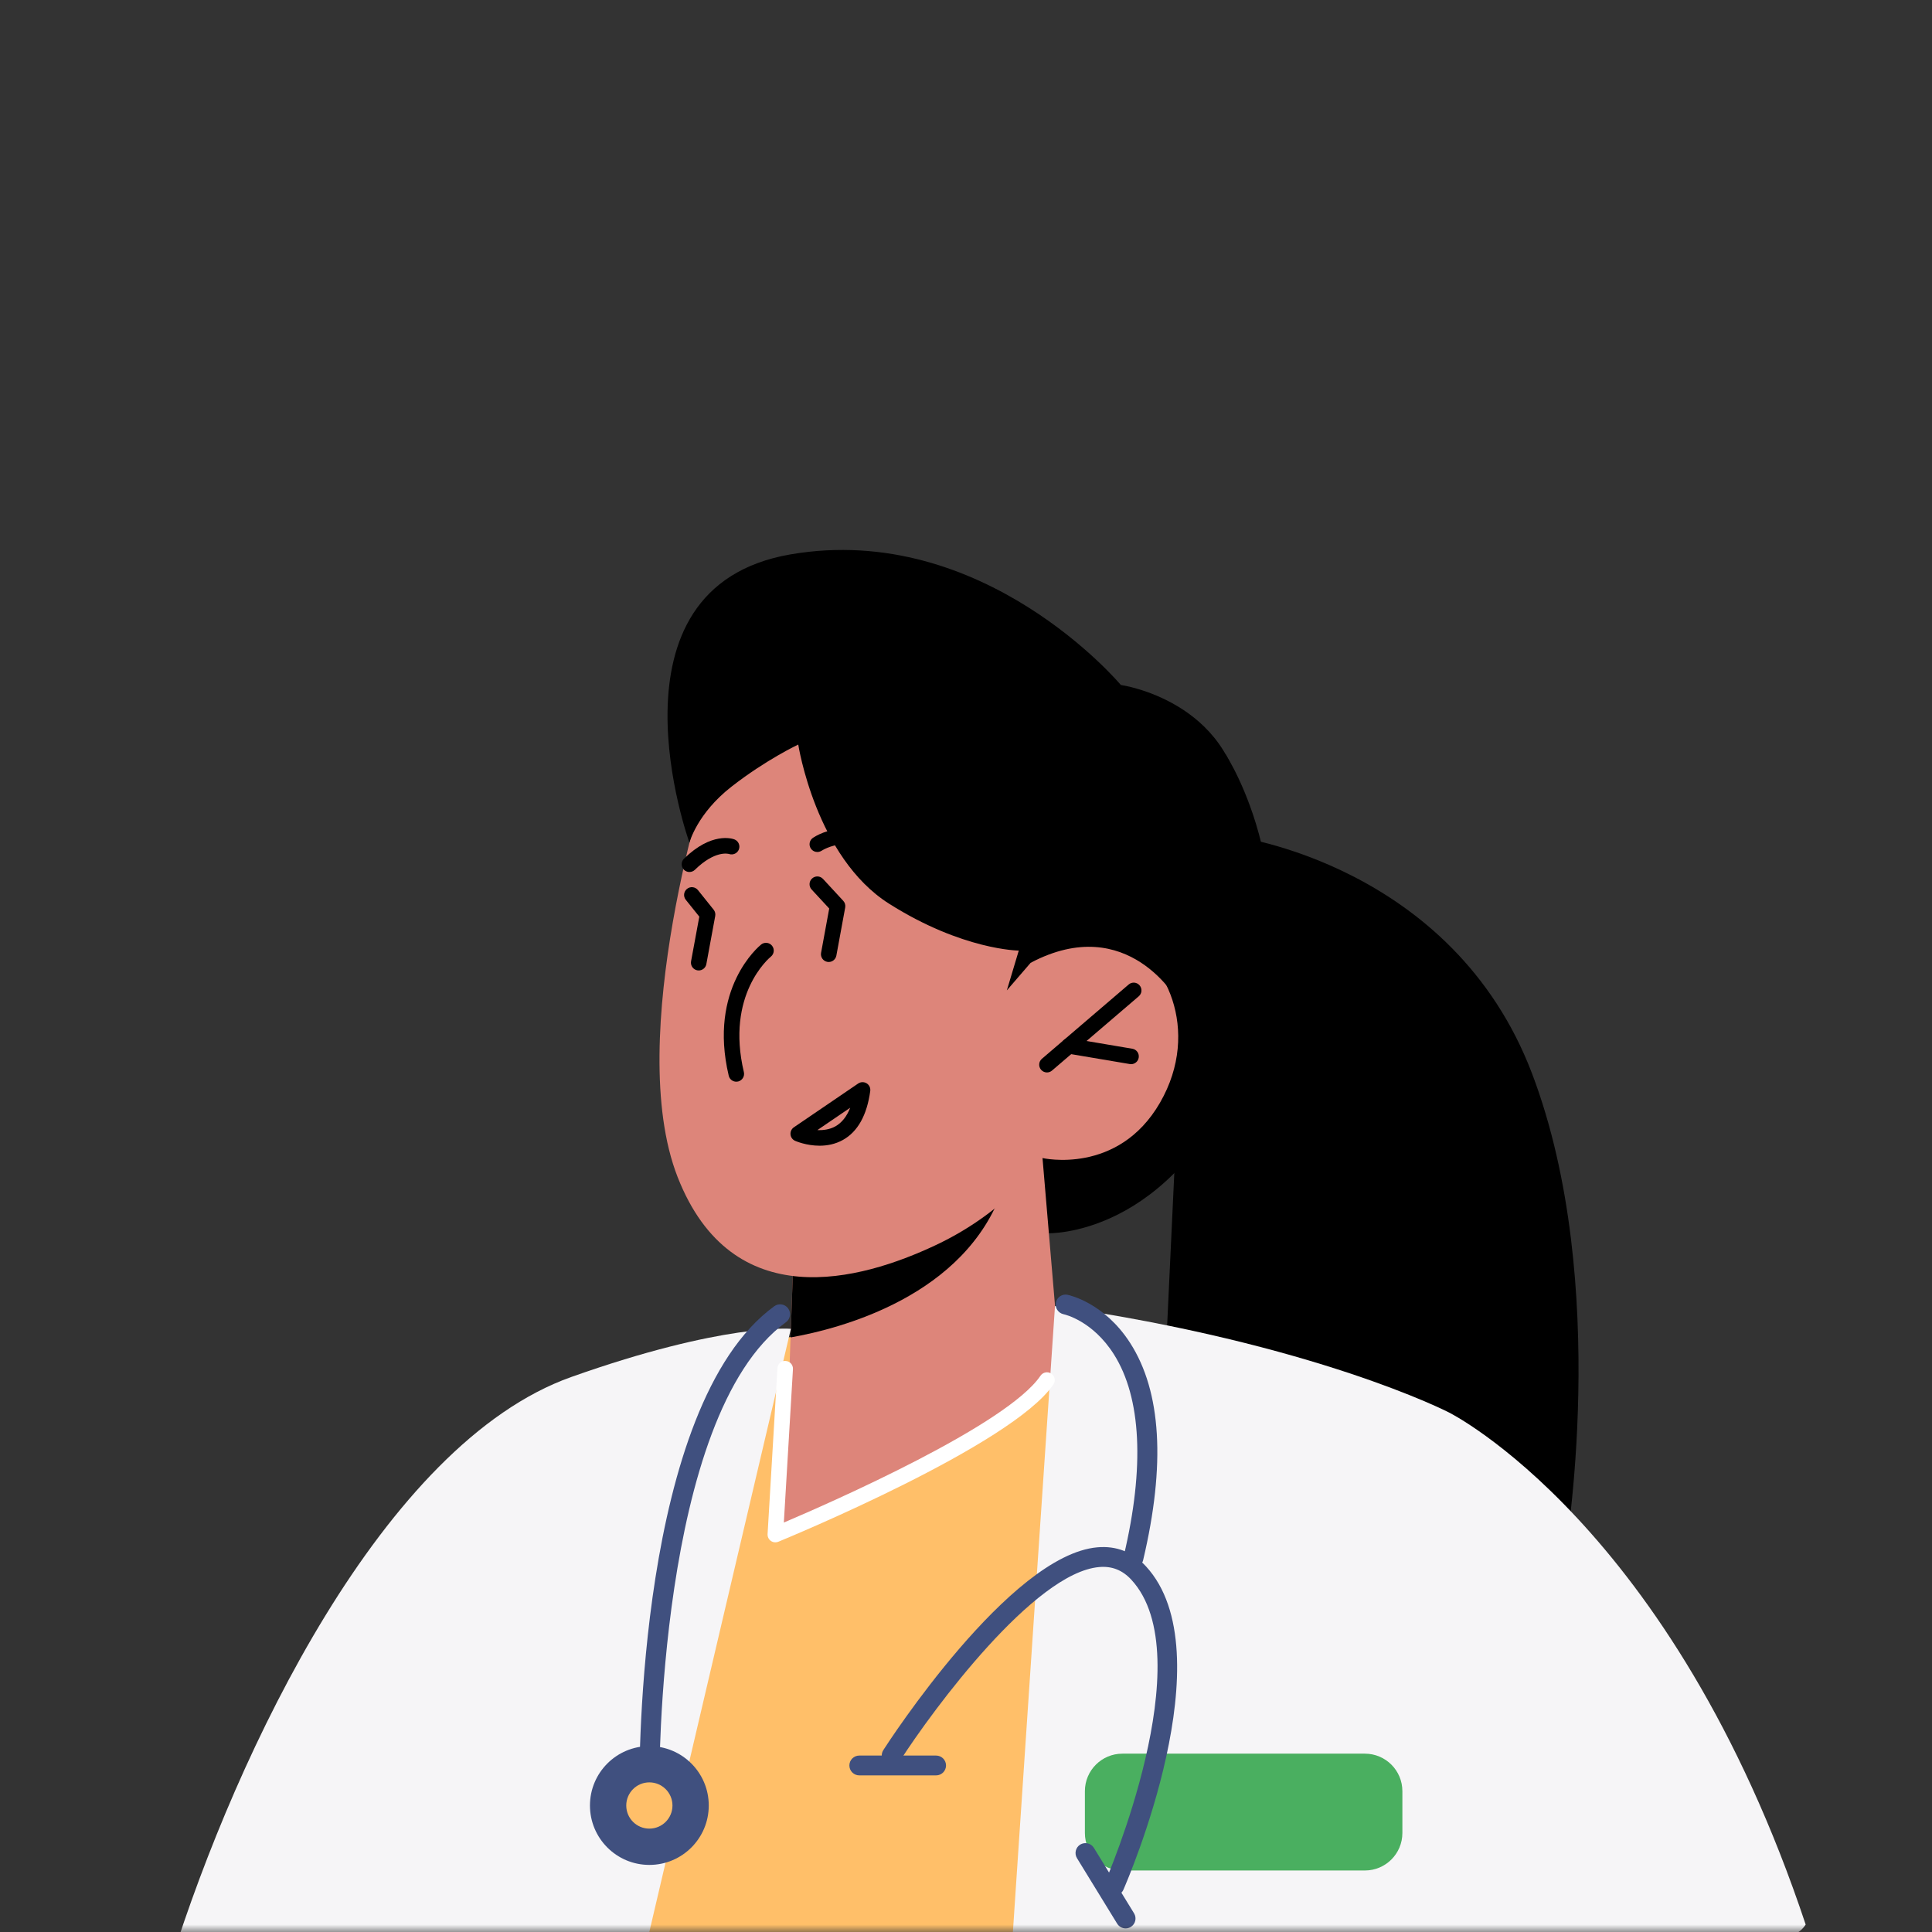
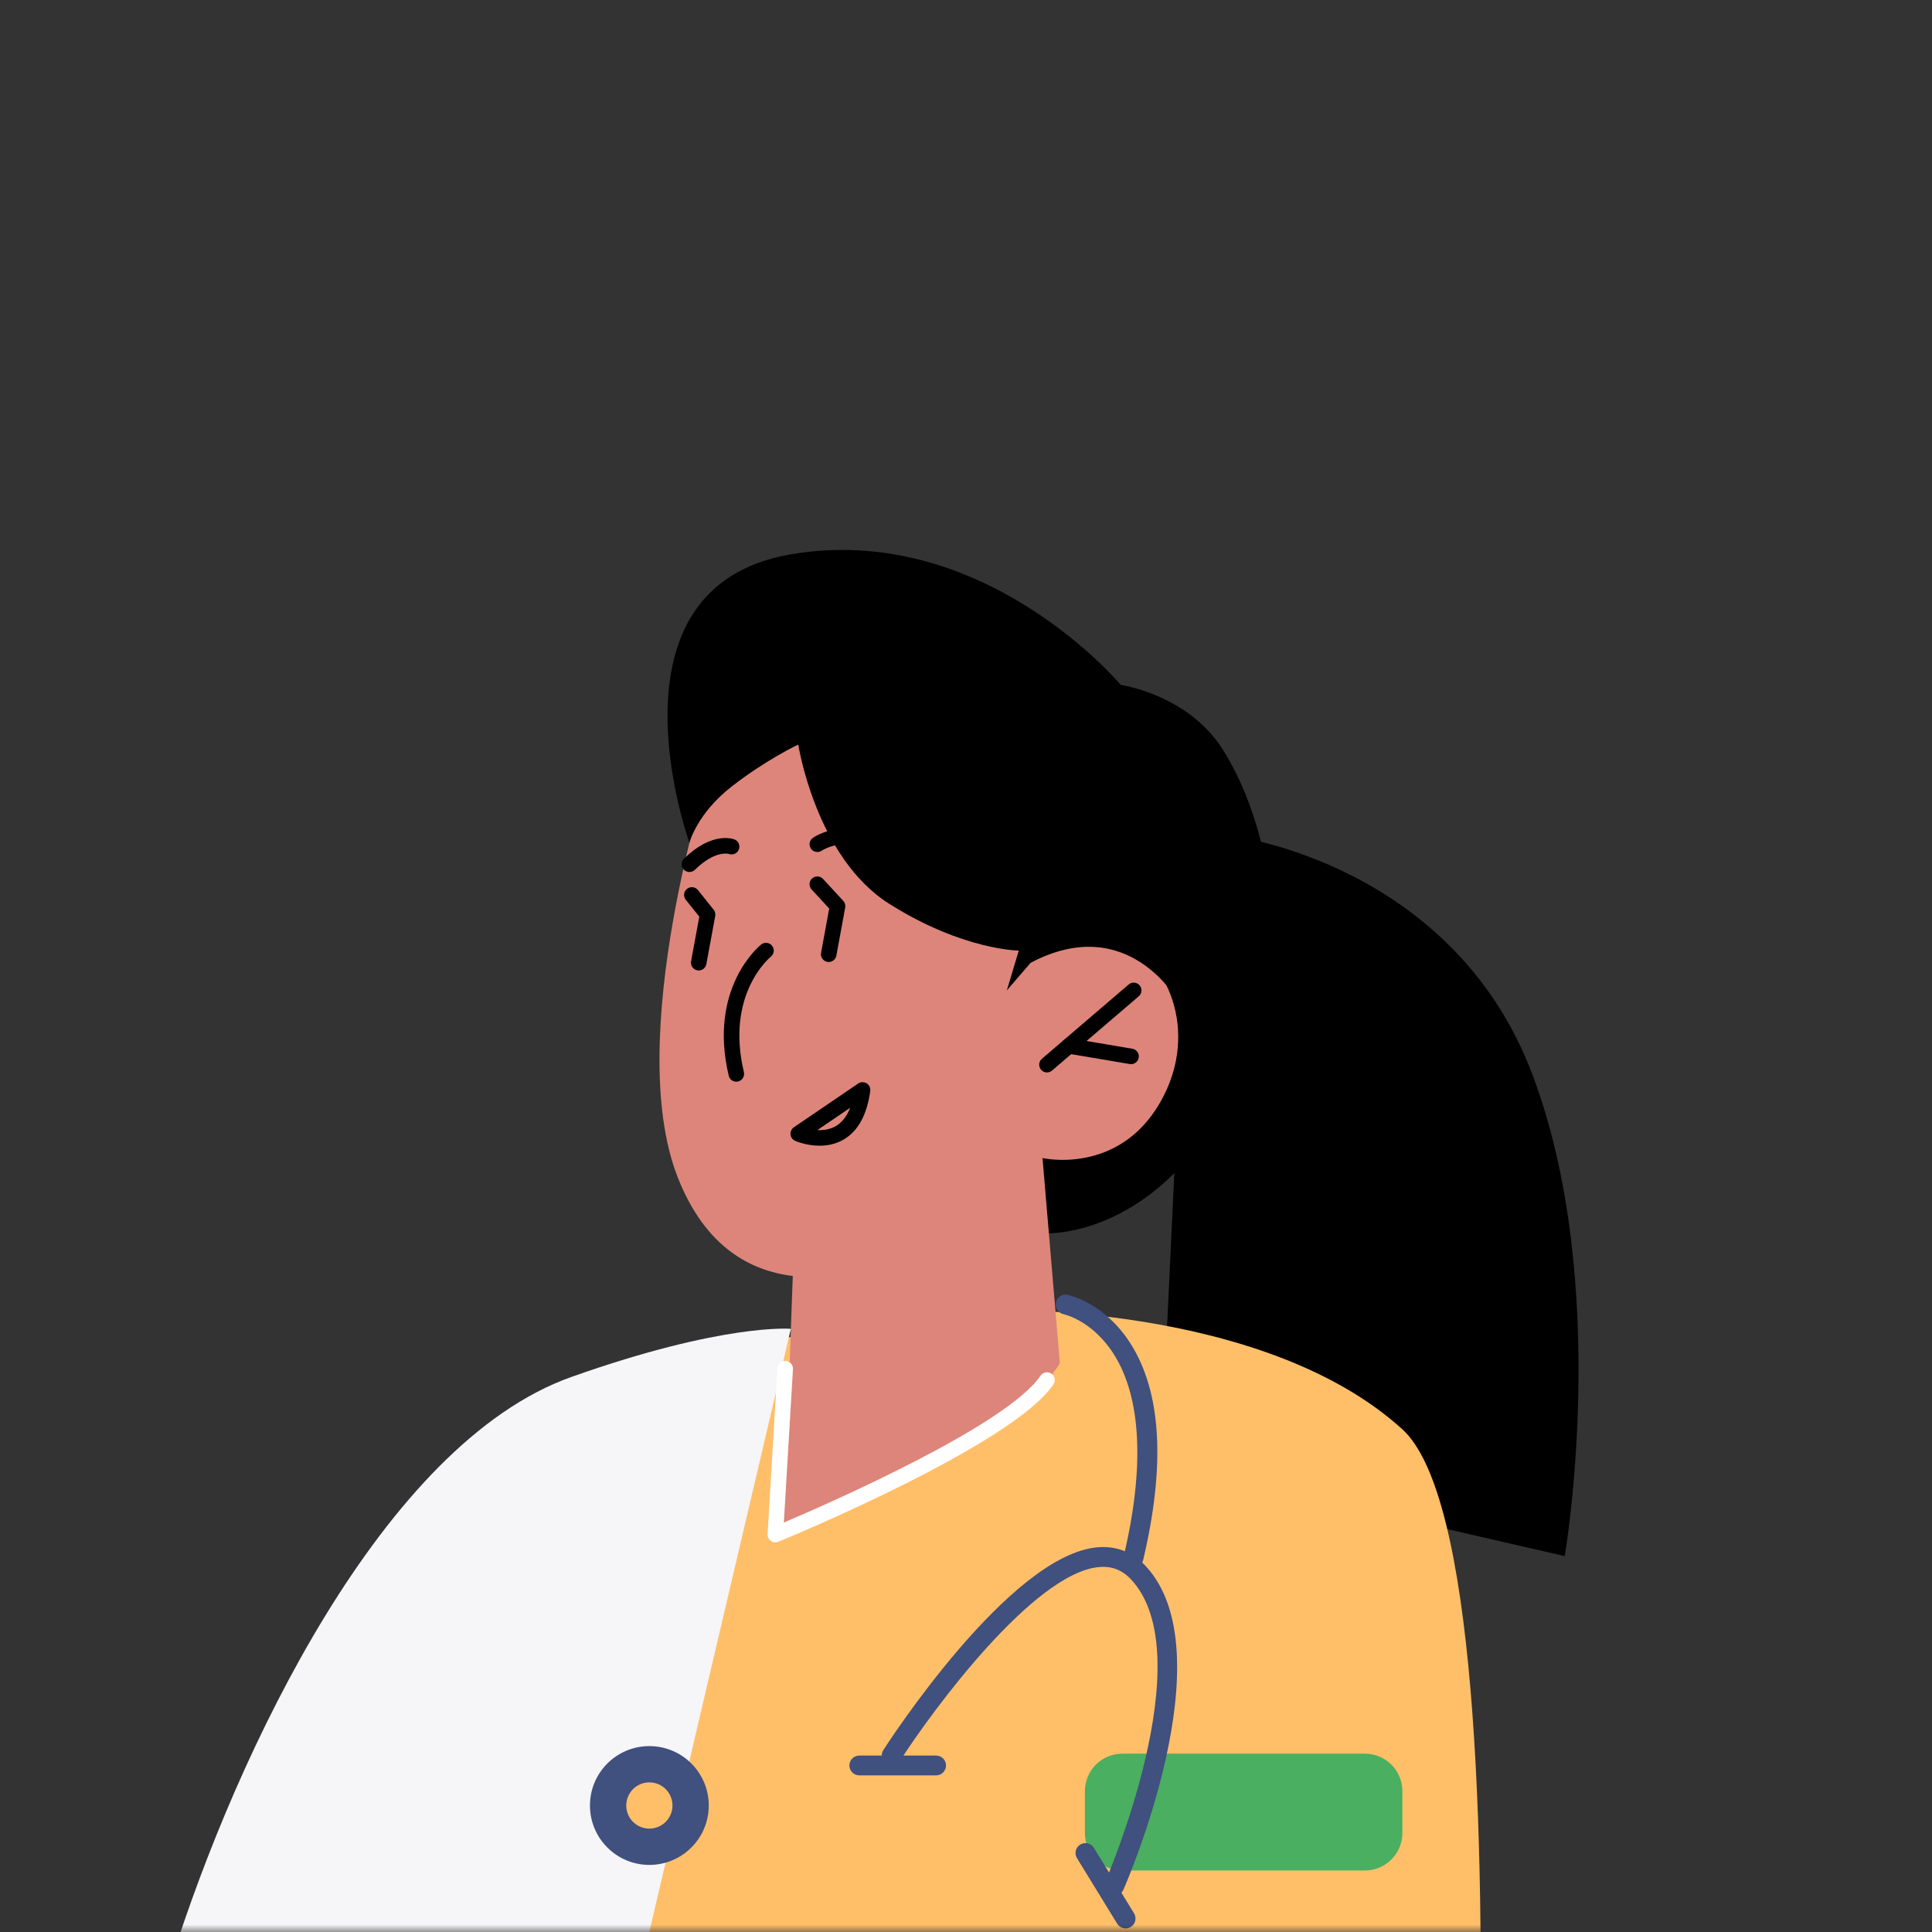
<svg xmlns="http://www.w3.org/2000/svg" width="130" height="130" viewBox="0 0 130 130" fill="none">
  <rect x="0" y="0" width="130" height="130" fill="#333333" stroke="none" />
  <mask id="mask0_837_30408" style="mask-type:alpha" maskUnits="userSpaceOnUse" x="0" y="0" width="130" height="130">
    <rect width="130" height="130" rx="7" fill="white" />
  </mask>
  <g mask="url(#mask0_837_30408)">
    <path d="M83.008 56.272C83.008 56.272 97.74 58.119 103.098 72.263C108.454 86.407 105.286 104.708 105.286 104.708L78.099 98.459L79.279 73.339L83.008 56.272Z" fill="black" />
    <path d="M70.445 82.984C70.445 82.984 78.841 83.359 83.679 71.639C88.515 59.92 82.464 50.752 82.464 50.752L71.923 56.272L66.195 77.204L70.445 82.984Z" fill="black" />
    <path d="M99.521 143.12C94.308 146.413 88.588 148.96 82.521 150.653C77.441 152.08 72.12 152.893 66.628 153.013C66.095 153.04 65.575 153.04 65.041 153.04C62.733 153.04 60.468 152.92 58.215 152.68C56.748 152.533 55.308 152.32 53.868 152.067C53.375 151.987 52.881 151.893 52.388 151.8C51.308 151.573 50.227 151.333 49.161 151.067C48.868 151 48.56 150.933 48.268 150.84C45.787 150.187 43.347 149.387 40.988 148.427C37.415 147.013 33.975 145.267 30.733 143.253C31.921 124.053 33.787 102.48 36.321 98.04C41.095 89.72 66.375 88.147 66.375 88.147C66.375 88.147 84.828 87.533 94.347 96.16C99.255 100.6 99.975 122.72 99.521 143.12Z" fill="#FFBF69" />
    <path d="M70.148 77.919L71.317 91.717C71.317 91.717 69.165 95.895 61.149 97.235C55.176 98.233 52.948 97.053 52.948 97.053L53.195 89.993L53.444 83.108L67.748 78.667L70.148 77.919Z" fill="#DD857A" />
-     <path d="M67.748 78.667C67.745 79.047 67.64 79.503 67.46 80.032C64.956 87.187 56.641 89.388 53.195 89.993L53.444 83.108L67.748 78.667Z" fill="black" />
    <path d="M47.702 51.917C47.702 51.917 41.927 69.832 45.596 79.201C49.266 88.572 57.896 86.172 62.965 83.781C68.035 81.389 70.151 77.923 70.151 77.923C70.151 77.923 75.227 79.094 78.053 74.199C80.879 69.303 78.331 64.264 75.405 63.344C72.483 62.424 69.351 64.783 69.351 64.783L71.464 59.532C71.464 59.532 57.927 35.291 47.702 51.917Z" fill="#DD857A" />
    <path d="M70.447 72.163C70.3 72.163 70.153 72.1 70.051 71.98C69.863 71.76 69.888 71.43 70.108 71.243L75.944 66.246C76.163 66.056 76.495 66.082 76.681 66.303C76.869 66.522 76.844 66.852 76.624 67.039L70.787 72.036C70.689 72.121 70.568 72.163 70.447 72.163Z" fill="black" />
    <path d="M76.107 71.606C76.077 71.606 76.049 71.603 76.019 71.597L71.836 70.891C71.552 70.843 71.36 70.573 71.408 70.288C71.456 70.004 71.723 69.811 72.011 69.86L76.193 70.567C76.479 70.615 76.669 70.884 76.621 71.169C76.579 71.425 76.357 71.606 76.107 71.606Z" fill="black" />
    <path d="M59.831 58.19C59.688 58.19 59.548 58.132 59.444 58.02C57.477 55.872 55.37 57.188 55.28 57.247C55.039 57.401 54.718 57.334 54.557 57.092C54.401 56.849 54.468 56.528 54.71 56.37C55.714 55.712 58.154 55.064 60.216 57.313C60.411 57.525 60.396 57.857 60.183 58.051C60.083 58.144 59.956 58.19 59.831 58.19Z" fill="black" />
    <path d="M46.391 58.675C46.256 58.675 46.12 58.623 46.017 58.519C45.816 58.312 45.82 57.98 46.025 57.779C47.869 55.974 49.259 56.423 49.412 56.479C49.681 56.58 49.82 56.882 49.719 57.152C49.619 57.419 49.327 57.553 49.056 57.463C48.999 57.447 48.107 57.206 46.758 58.527C46.656 58.626 46.523 58.675 46.391 58.675Z" fill="black" />
-     <path d="M104.855 139.4C98.295 144.507 90.734 148.36 82.522 150.653C77.442 152.08 72.12 152.893 66.628 153.013C68.988 117.267 70.988 87.88 70.988 87.88C88.507 90.4 97.495 95.04 97.495 95.04L104.855 139.4Z" fill="#F6F5F7" />
    <path d="M91.839 125.861H75.524C74.131 125.861 73 124.732 73 123.337V120.524C73 119.129 74.131 118 75.524 118H91.839C93.233 118 94.363 119.129 94.363 120.524V123.337C94.363 124.732 93.233 125.861 91.839 125.861Z" fill="#4AAF60" />
    <path d="M49.544 72.785C49.307 72.785 49.092 72.624 49.035 72.383C47.643 66.509 51.068 63.672 51.215 63.555C51.44 63.375 51.768 63.411 51.947 63.633C52.13 63.857 52.095 64.187 51.872 64.368C51.747 64.471 48.819 66.936 50.054 72.141C50.119 72.423 49.944 72.704 49.666 72.772C49.623 72.78 49.583 72.785 49.544 72.785Z" fill="black" />
    <path d="M47.015 65.3C46.984 65.3 46.952 65.297 46.92 65.291C46.636 65.239 46.448 64.967 46.5 64.683L47.055 61.679L46.145 60.545C45.965 60.32 46.002 59.991 46.227 59.811C46.452 59.628 46.78 59.667 46.963 59.892L48.02 61.212C48.114 61.329 48.154 61.484 48.126 61.633L47.529 64.871C47.483 65.124 47.263 65.3 47.015 65.3Z" fill="black" />
    <path d="M55 76.041C55.377 76.059 55.82 76.009 56.213 75.789C56.644 75.545 56.976 75.127 57.209 74.537L55 76.041ZM55.149 77.092C54.259 77.092 53.548 76.784 53.501 76.764C53.328 76.688 53.209 76.523 53.192 76.333C53.175 76.144 53.261 75.96 53.419 75.853L57.745 72.907C57.916 72.791 58.141 72.787 58.315 72.895C58.491 73.003 58.585 73.205 58.557 73.411C58.335 75.037 57.717 76.147 56.719 76.704C56.196 76.996 55.644 77.092 55.149 77.092Z" fill="black" />
    <path d="M55.763 64.73C55.731 64.73 55.7 64.727 55.667 64.722C55.384 64.669 55.196 64.396 55.248 64.114L55.796 61.132L54.611 59.852C54.416 59.64 54.428 59.308 54.64 59.114C54.853 58.917 55.183 58.928 55.38 59.142L56.741 60.615C56.853 60.735 56.901 60.901 56.872 61.064L56.277 64.302C56.229 64.553 56.011 64.73 55.763 64.73Z" fill="black" />
    <path d="M69.351 64.783L67.748 66.641L68.551 63.963C68.551 63.963 64.773 63.937 59.831 60.813C54.887 57.688 53.713 50.1 53.713 50.1C53.713 50.1 51.569 51.103 49.228 52.927C46.888 54.751 46.391 56.703 46.391 56.703C46.391 56.703 40.196 39.535 53.195 37.303C66.195 35.071 75.42 46.091 75.42 46.091C75.42 46.091 82.86 47.124 83.604 54.415C84.348 61.705 79.253 67.36 79.253 67.36C79.253 67.36 75.931 61.312 69.351 64.783Z" fill="black" />
    <path d="M53.215 89.414C53.215 89.414 45.441 122.467 39.521 147.827C36.468 146.534 33.535 144.987 30.733 143.254C30.215 142.934 29.695 142.6 29.188 142.267C28.055 141.52 26.921 140.72 25.828 139.894C23.655 138.254 21.588 136.48 19.641 134.574C17.453 132.454 13.353 134.413 11.5 132C15.967 117.813 25.801 97.147 38.441 92.654C48.695 89.014 53.215 89.414 53.215 89.414Z" fill="#F6F5F7" />
    <path d="M52.948 97.054L52.171 103.258C52.171 103.258 69.304 96.083 70.445 92.863C71.589 89.643 53.713 94.666 53.713 94.666L52.948 97.054Z" fill="#DD857A" />
    <path d="M52.171 103.78C52.064 103.78 51.957 103.748 51.868 103.683C51.721 103.579 51.639 103.405 51.649 103.225L52.312 92.067C52.329 91.779 52.568 91.541 52.865 91.576C53.153 91.592 53.373 91.84 53.356 92.129L52.743 102.449C55.899 101.105 67.765 95.896 70.013 92.569C70.177 92.329 70.503 92.268 70.74 92.429C70.98 92.592 71.043 92.916 70.881 93.156C68.117 97.241 53.011 103.477 52.371 103.741C52.305 103.767 52.239 103.78 52.171 103.78Z" fill="white" />
-     <path d="M121.5 129.5C120.352 131.313 116.82 129.82 115.5 131.5C112.193 135.727 109.095 136.12 104.855 139.4C98.295 144.507 98.575 141.627 98.575 141.627L97.495 95.04C97.495 95.04 112.5 102.5 121.5 129.5Z" fill="#F6F5F7" />
    <path d="M62.989 119.461H57.82C57.451 119.461 57.153 119.163 57.153 118.795C57.153 118.425 57.451 118.128 57.82 118.128H62.989C63.357 118.128 63.656 118.425 63.656 118.795C63.656 119.163 63.357 119.461 62.989 119.461Z" fill="#40507F" />
    <path d="M76.271 105.493C76.22 105.493 76.168 105.487 76.116 105.475C75.759 105.389 75.537 105.032 75.621 104.672C77.028 98.727 76.796 94.043 74.951 91.129C73.52 88.869 71.644 88.447 71.564 88.431C71.207 88.355 70.975 88.001 71.049 87.644C71.123 87.284 71.476 87.047 71.831 87.124C71.931 87.144 74.299 87.644 76.047 90.368C78.145 93.637 78.439 98.553 76.919 104.98C76.847 105.287 76.572 105.493 76.271 105.493Z" fill="#40507F" />
-     <path d="M43.695 120.851C43.329 120.851 43.032 120.556 43.028 120.191C43.017 119.15 42.881 94.599 52.101 87.892C52.397 87.676 52.816 87.74 53.032 88.039C53.248 88.336 53.183 88.754 52.885 88.969C44.216 95.278 44.359 119.929 44.361 120.177C44.365 120.545 44.069 120.847 43.701 120.851C43.699 120.851 43.697 120.851 43.695 120.851Z" fill="#40507F" />
    <path d="M74.98 127.555C74.889 127.555 74.799 127.536 74.713 127.499C74.376 127.351 74.221 126.958 74.369 126.62C74.436 126.471 80.916 111.48 76.124 106.295C75.525 105.647 74.816 105.366 73.956 105.444C69.595 105.826 62.807 114.983 60.559 118.48C60.36 118.79 59.948 118.879 59.637 118.68C59.328 118.482 59.237 118.068 59.437 117.759C59.781 117.223 67.936 104.634 73.84 104.115C75.119 104.003 76.22 104.432 77.104 105.39C82.485 111.212 75.875 126.507 75.591 127.156C75.481 127.406 75.236 127.555 74.98 127.555Z" fill="#40507F" />
    <path d="M47.691 121.488C47.691 123.696 45.901 125.486 43.694 125.486C41.487 125.486 39.697 123.696 39.697 121.488C39.697 119.28 41.487 117.492 43.694 117.492C45.901 117.492 47.691 119.28 47.691 121.488Z" fill="#40507F" />
    <path d="M45.249 121.488C45.249 122.348 44.553 123.044 43.693 123.044C42.835 123.044 42.139 122.348 42.139 121.488C42.139 120.63 42.835 119.932 43.693 119.932C44.553 119.932 45.249 120.63 45.249 121.488Z" fill="#FFBF69" />
    <path d="M75.74 129.758C75.516 129.758 75.297 129.644 75.172 129.44L72.469 125.034C72.277 124.72 72.375 124.31 72.688 124.116C73.003 123.928 73.413 124.023 73.605 124.338L76.308 128.743C76.5 129.058 76.403 129.467 76.089 129.66C75.98 129.726 75.86 129.758 75.74 129.758Z" fill="#40507F" />
  </g>
</svg>